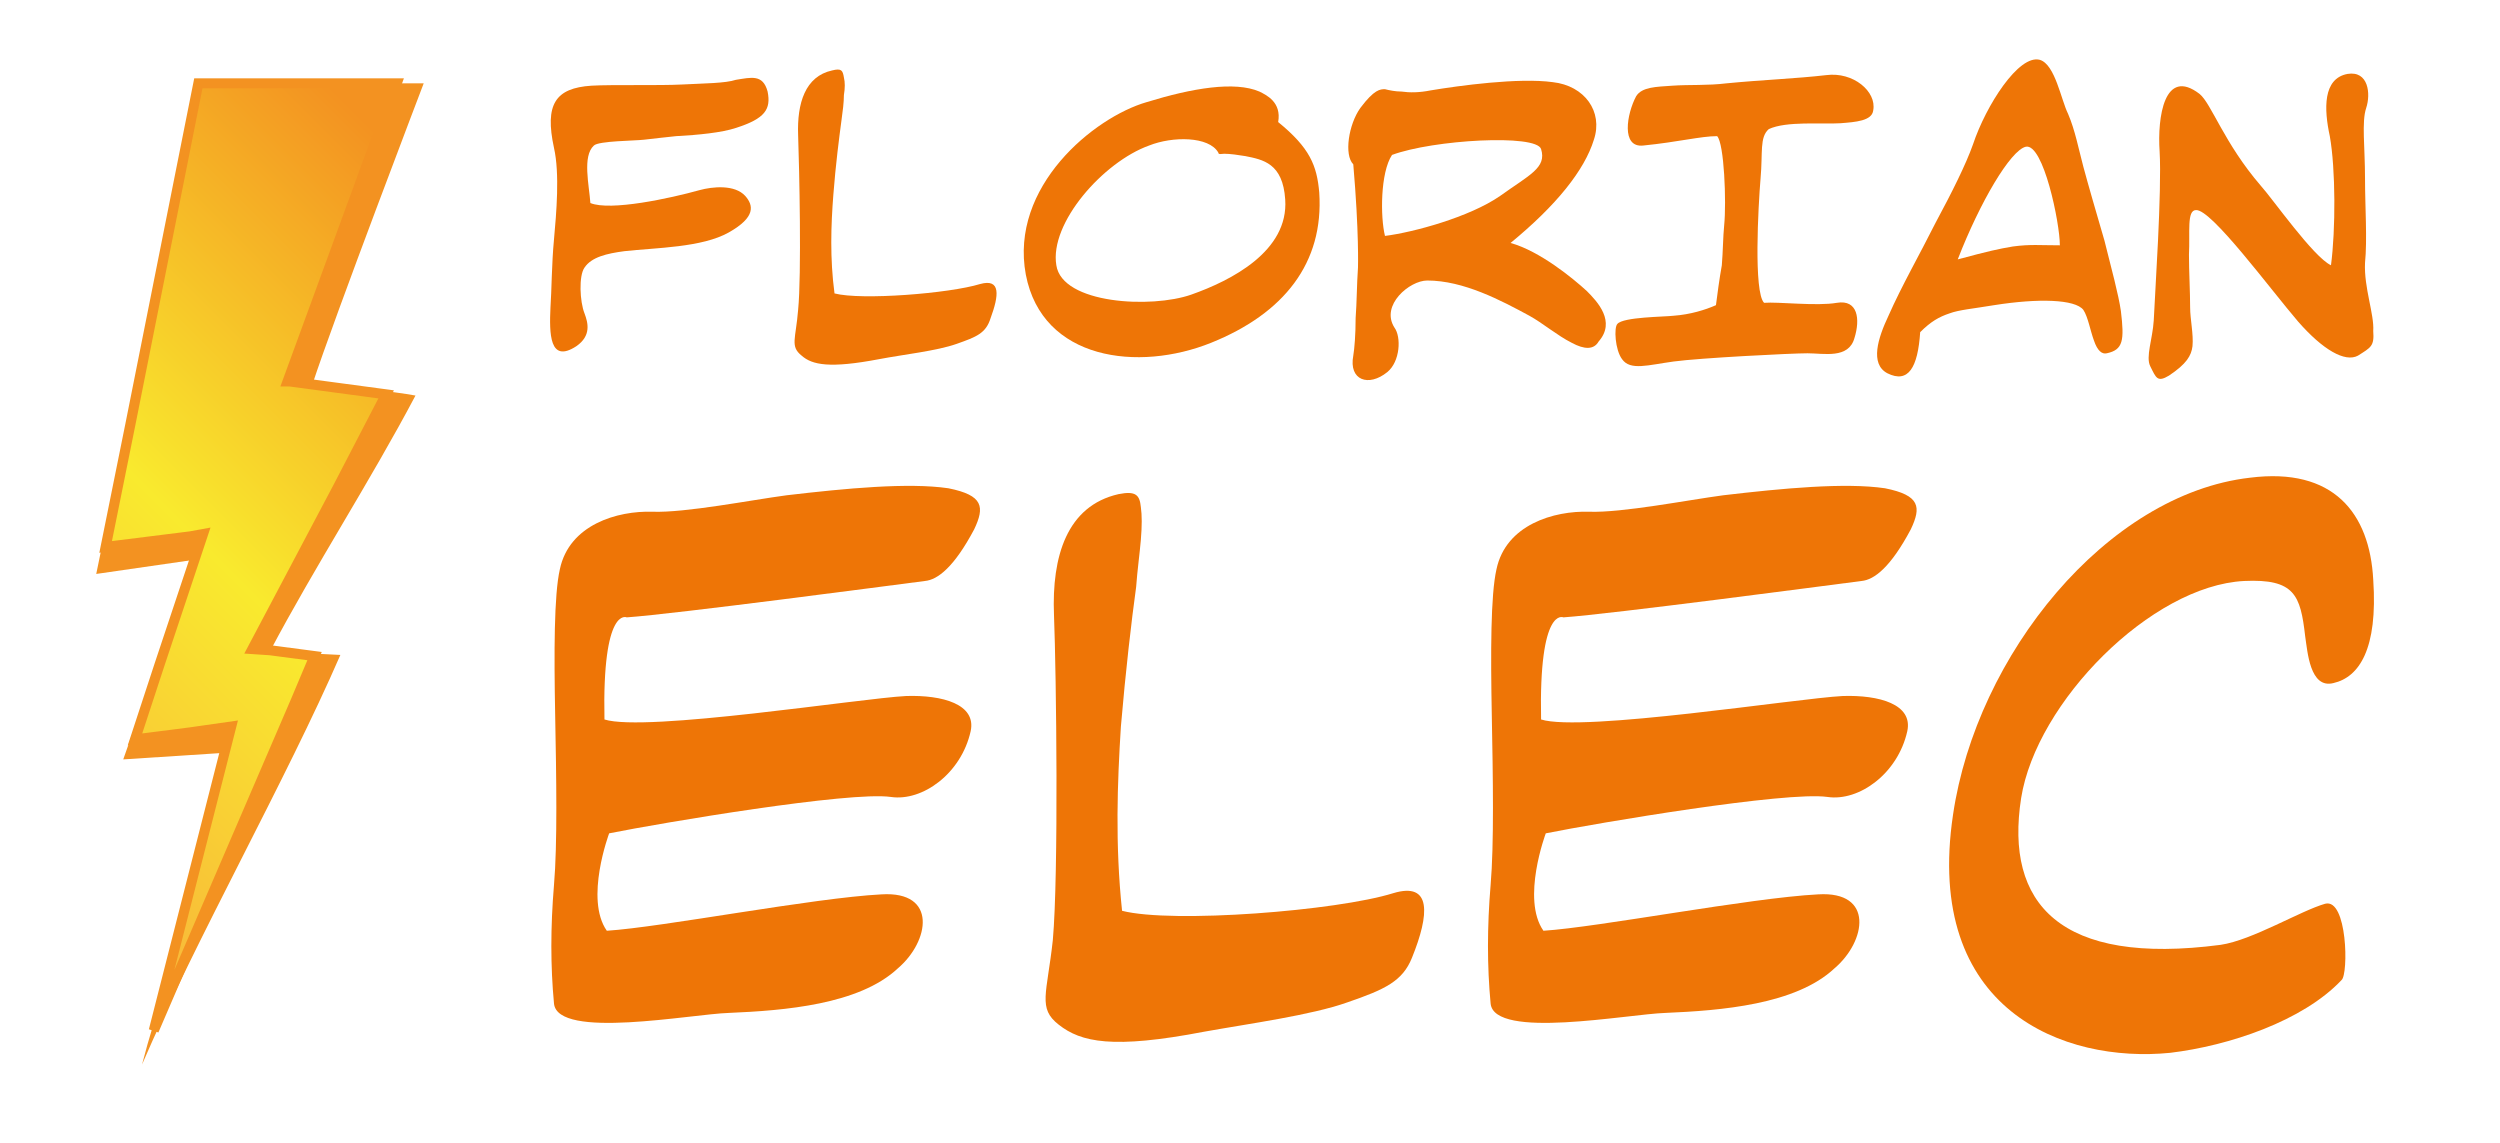
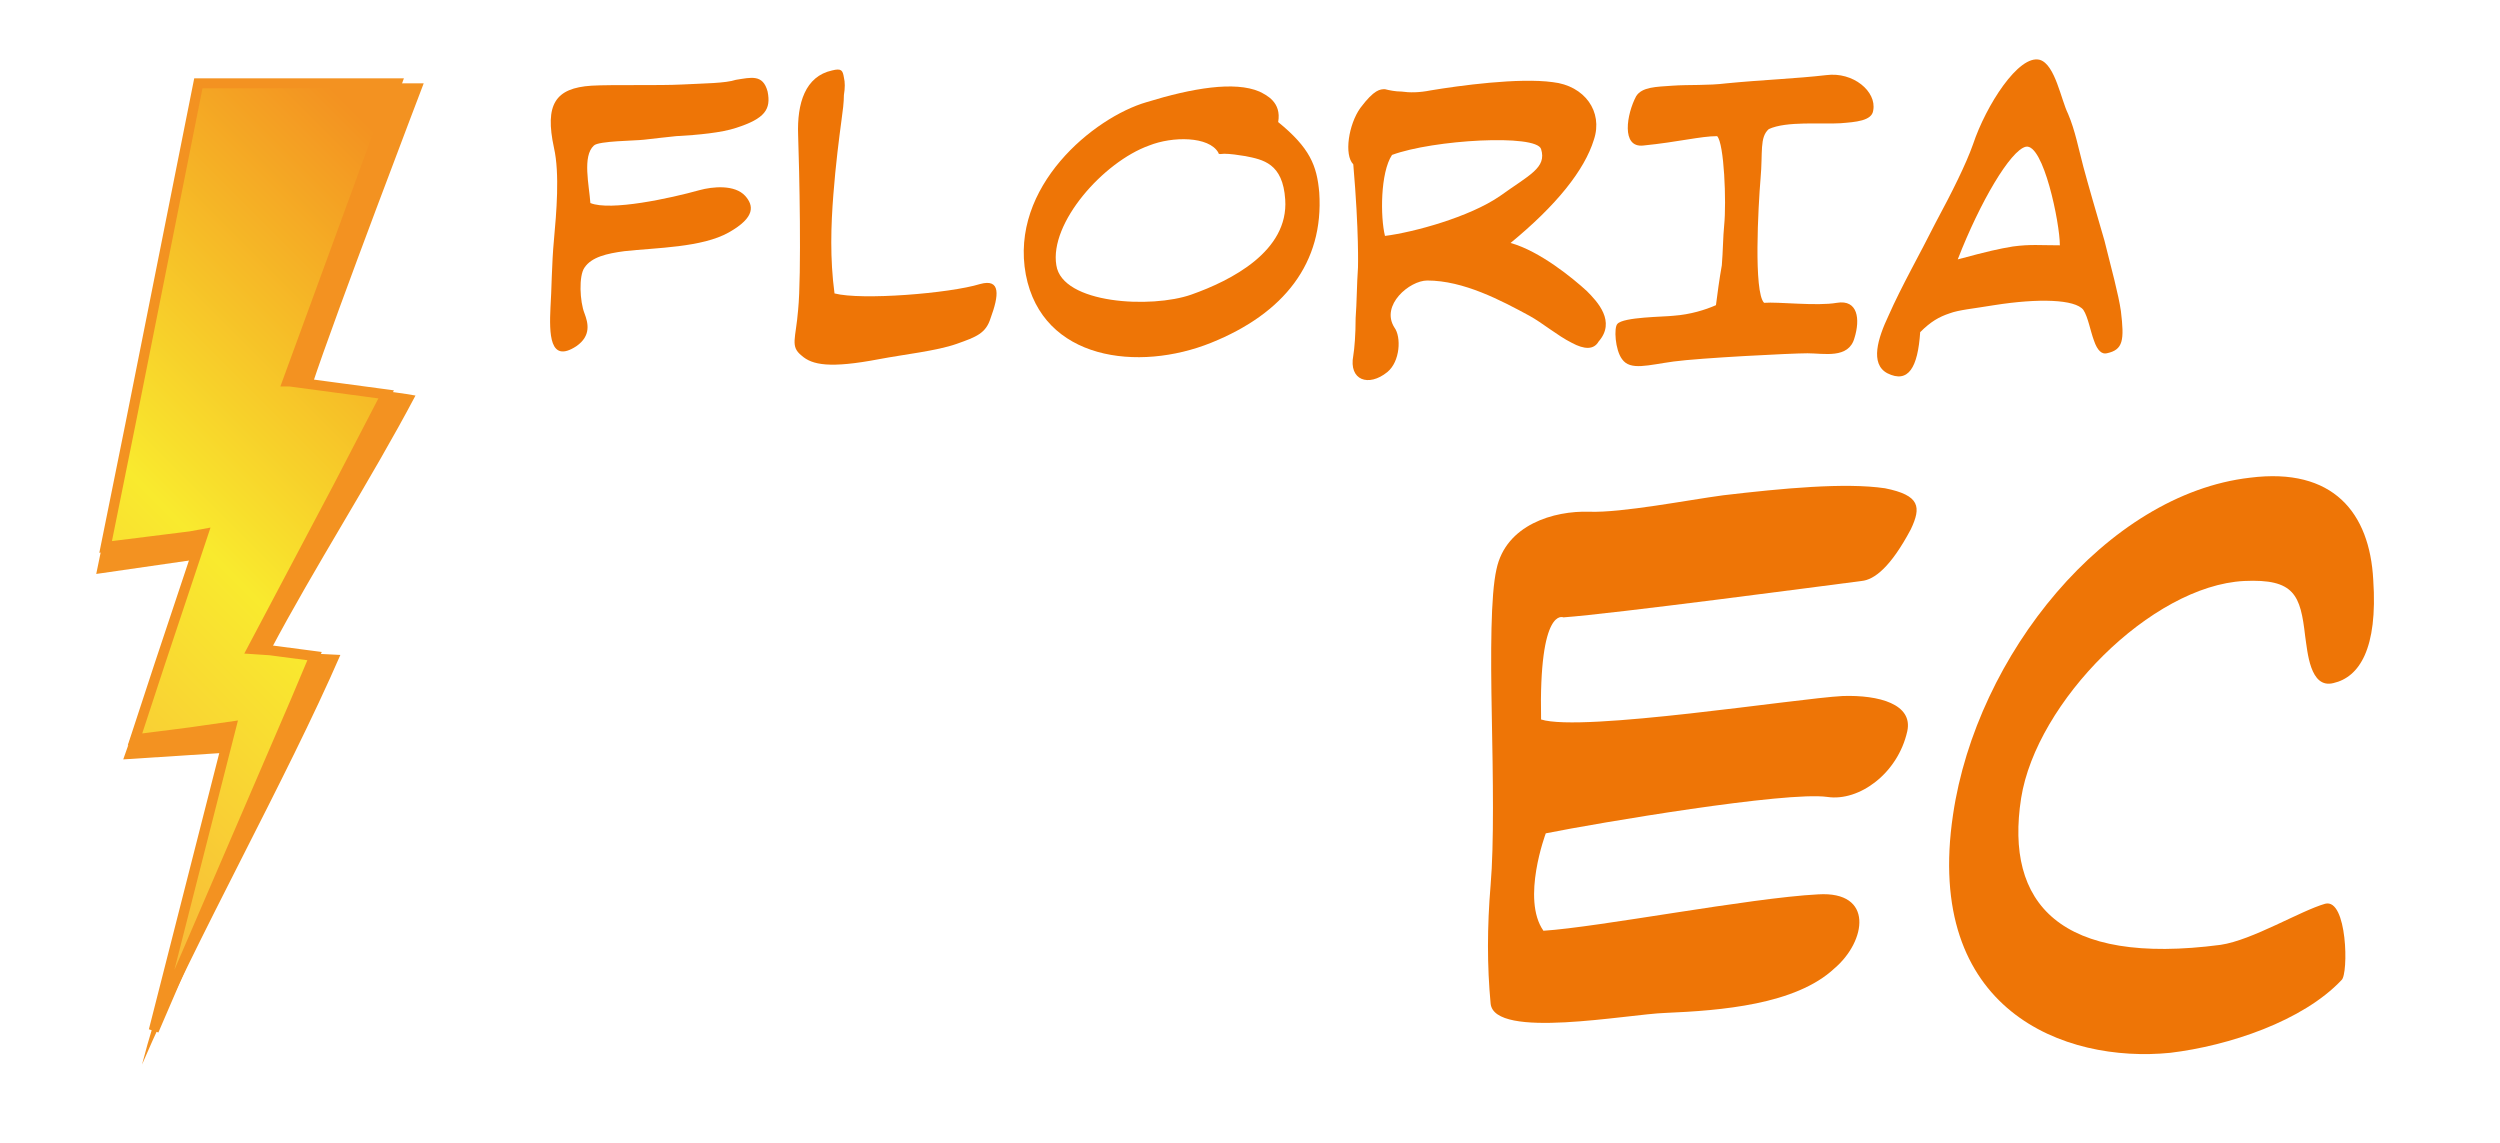
<svg xmlns="http://www.w3.org/2000/svg" xmlns:xlink="http://www.w3.org/1999/xlink" version="1.1" id="Calque_2" x="0px" y="0px" viewBox="0 0 213 97.4" style="enable-background:new 0 0 213 97.4;" xml:space="preserve">
  <style type="text/css">
	.st0{fill:#F39221;}
	.st1{clip-path:url(#SVGID_2_);fill:url(#SVGID_3_);}
	.st2{fill:none;stroke:#F39221;stroke-width:0.857;stroke-miterlimit:10;}
	.st3{fill:#EE7506;}
</style>
  <g>
    <path class="st0" d="M26.6,32.8c1.9-5.8,9.5-25.7,9.5-25.7l-19.3,0L8.2,48.9l8.3-1.2l-6,17L21.3,64c0,0-7,18.1-9.2,26.7   C16.7,80,24.4,66.4,29,55.8c-1.9-0.1-3.9-0.2-6-0.3c3.8-7.2,8.6-14.6,12.4-21.8C33.8,33.4,28.2,32.7,26.6,32.8" />
  </g>
  <g>
    <defs>
      <polygon id="SVGID_1_" points="16.9,7.1 11.1,36.2 9,46.6 16.2,45.7 17.3,45.5 13.6,56.6 11.5,63 16.2,62.4 19.7,61.9 13.1,87.8     25.2,59.7 26.8,55.9 23,55.4 21.5,55.3 28.8,41.5 32.9,33.6 24.7,32.5 24.5,32.5 33.5,7.9 32.9,7.1   " />
    </defs>
    <clipPath id="SVGID_2_">
      <use xlink:href="#SVGID_1_" style="overflow:visible;" />
    </clipPath>
    <linearGradient id="SVGID_3_" gradientUnits="userSpaceOnUse" x1="-28.183" y1="139.038" x2="-27.637" y2="139.038" gradientTransform="matrix(89.275 -89.275 89.275 89.275 -9900.771 -14855.784)">
      <stop offset="0" style="stop-color:#F8AE3C" />
      <stop offset="0.492" style="stop-color:#F9EA2E" />
      <stop offset="1" style="stop-color:#F39221" />
    </linearGradient>
    <polygon class="st1" points="21.3,100.1 73.9,47.4 21.3,-5.2 -31.4,47.4  " />
  </g>
  <g>
    <polygon class="st2" points="24.5,32.5 33.8,7.1 16.9,7.1 11.1,36.2 9,46.6 16.2,45.7 17.3,45.5 13.6,56.6 11.5,63 16.2,62.4    19.7,61.9 13.1,87.8 25.2,59.7 26.8,55.9 23,55.4 21.5,55.3 28.8,41.5 32.9,33.6 24.7,32.5  " />
  </g>
  <g>
    <path class="st3" d="M62.7,10.9c-1.2,0.4-3.2,0.6-5.1,0.7c-0.9,0.1-1.9,0.2-2.7,0.3c-0.8,0.1-3.9,0.1-4.3,0.5   c-1,0.9-0.4,3.4-0.3,4.9c1.7,0.7,6.8-0.4,9.3-1.1c1.1-0.3,3-0.5,3.9,0.5c0.7,0.8,0.9,1.8-1.4,3.1c-2.3,1.3-6.2,1.3-8.9,1.6   c-1.5,0.2-2.8,0.5-3.4,1.4c-0.5,0.7-0.4,2.9,0,3.9c0.3,0.8,0.6,1.9-0.7,2.8c-2.3,1.5-2.3-1.1-2.2-3.3c0.1-1.4,0.1-3.7,0.3-5.8   c0.2-2.2,0.5-5.6,0-7.8c-0.8-3.7,0.1-5.1,3.2-5.3c1.7-0.1,5.8,0,7.7-0.1c1.9-0.1,3.7-0.1,4.6-0.4C64,6.6,65,6.3,65.4,7.8   C65.7,9.3,65.2,10.1,62.7,10.9" />
    <path class="st3" d="M81.5,29.3c-1.7,0.6-4.5,0.9-6.6,1.3c-4.2,0.8-5.7,0.5-6.6-0.3c-1-0.8-0.5-1.4-0.3-3.9c0.3-3,0.1-12.1,0-14.9   c-0.1-2.7,0.6-5,2.9-5.5c0.8-0.2,0.9,0,1,0.6c0.1,0.4,0.1,0.9,0,1.5c0,0.6-0.1,1.4-0.2,2.1c-0.2,1.5-0.5,3.8-0.7,6.4   c-0.2,2.6-0.3,5.4,0.1,8.4c2.3,0.6,9.8,0,12.4-0.8c1.8-0.5,1.6,1,0.9,2.9C84,28.4,83.2,28.7,81.5,29.3" />
    <path class="st3" d="M103.2,29.2c-6.2,2.5-14.4,1.5-15.8-5.8C86,15.9,93.2,10,97.7,8.7c3.9-1.2,7.5-1.8,9.6-0.9   c0.6,0.3,1.9,0.9,1.6,2.6c2.7,2.2,3.3,3.7,3.5,6C112.8,22.4,109.4,26.7,103.2,29.2 M106.1,13.3c-0.6-0.1-1.3-0.2-1.8-0.2   c-0.2,0-0.5,0.1-0.5-0.1c-0.8-1.4-3.9-1.4-5.9-0.6c-3.9,1.4-8.5,6.6-7.9,10.2c0.5,3.3,8.1,3.7,11.5,2.5c3.4-1.2,8.3-3.7,8-8.1   C109.3,13.9,107.6,13.6,106.1,13.3" />
    <path class="st3" d="M133.9,29.2c-1.2-0.6-2.5-1.7-3.6-2.3c-2.4-1.3-5.6-3-8.7-3c-1.5,0-4,2.1-2.8,4c0.6,0.8,0.5,2.9-0.6,3.8   c-1.6,1.3-3.3,0.7-2.9-1.4c0.1-0.6,0.2-1.8,0.2-3.2c0.1-1.3,0.1-2.9,0.2-4.3c0,0,0.1-3-0.4-8.8c-0.8-0.8-0.4-3.4,0.6-4.8   c1.2-1.6,1.7-1.6,2.1-1.6c0.4,0.1,0.9,0.2,1.4,0.2c0.7,0.1,1.5,0.1,2.5-0.1c2.4-0.4,7.5-1.1,10.4-0.7c2.7,0.3,4.3,2.5,3.5,4.9   c-0.8,2.6-3.2,5.6-7.1,8.8c2.5,0.7,5.3,3,6.5,4.1c0.9,0.9,2.5,2.6,1,4.3C135.8,29.8,135,29.8,133.9,29.2 M118.6,13.2   c-1,1.5-1,5.3-0.6,6.9c2.4-0.3,7.2-1.6,9.8-3.4c2.5-1.8,4-2.4,3.5-4C130.9,11.4,122.1,11.9,118.6,13.2" />
    <path class="st3" d="M156.8,10.5c-1.6,0.1-4.6-0.2-6.1,0.5c-0.8,0.7-0.5,2-0.7,4.2c-0.2,2.4-0.6,9.7,0.3,10.6   c1.2-0.1,4.5,0.3,6.2,0c1.8-0.3,2,1.4,1.5,3c-0.5,1.8-2.6,1.3-4,1.3c-1.4,0-9.2,0.4-11.4,0.7c-2.2,0.3-3.7,0.8-4.4-0.2   c-0.6-0.8-0.7-2.7-0.4-3c0.5-0.6,4-0.6,4.8-0.7c1.4-0.1,2.7-0.5,3.6-0.9c0.1-0.8,0.3-2.3,0.5-3.4c0.1-1.2,0.1-2.4,0.2-3.4   c0.2-2,0-7-0.6-7.6c-1.4,0-3.3,0.5-6.3,0.8c-1.9,0.2-1.4-2.7-0.6-4.2c0.5-0.8,1.7-0.8,3.1-0.9c1.4-0.1,3,0,4.6-0.2   c3.1-0.3,5.9-0.4,8.5-0.7c2.3-0.3,4.3,1.4,4,3C159.5,10.3,158.1,10.4,156.8,10.5" />
    <path class="st3" d="M179.5,30.1c-0.4,0.1-0.8-0.2-1.1-1.1c-0.3-0.8-0.5-2-0.9-2.6c-0.7-0.9-3.8-1-7.6-0.4c-1.8,0.3-3,0.4-3.8,0.7   c-0.9,0.3-1.6,0.7-2.5,1.6c-0.2,3-1,4.4-2.8,3.5c-1.5-0.8-0.8-3,0.1-4.9c1.1-2.5,2.7-5.3,4-7.9c1.4-2.6,2.6-5,3.2-6.7   c1.1-3.3,3.9-7.7,5.7-7.2c1.3,0.4,1.8,3.4,2.4,4.6c0.6,1.4,0.9,3,1.3,4.5c0.4,1.5,1.1,3.9,1.8,6.3c0.6,2.4,1.2,4.6,1.4,6   C181,29,180.9,29.8,179.5,30.1 M172.6,12.5c-1.3,0.3-3.9,4.7-5.8,9.6c2.6-0.7,3.5-0.9,4.7-1.1c1.5-0.2,2.3-0.1,4-0.1   C175.5,19,174.1,12.2,172.6,12.5" />
-     <path class="st3" d="M200.9,30.3c-1.1,0.6-3-0.5-5.1-2.9c-2.4-2.8-7.4-9.6-8.7-9.5c-0.8,0-0.5,1.9-0.6,3.8c0,1.4,0.1,3.2,0.1,4.5   c0,1,0.3,2.3,0.2,3.3c-0.1,0.8-0.5,1.5-2,2.5c-1,0.6-1.1,0.2-1.6-0.8c-0.4-0.8,0.2-2.3,0.3-3.9c0.1-2.3,0.7-11,0.5-14.4   c-0.2-2.9,0.4-7.2,3.4-4.9c1,0.8,2.1,4.2,5.2,7.8c1,1.1,4.5,6.1,6,6.8c0.4-3,0.4-8.2-0.1-11c-0.5-2.3-0.6-4.9,1.5-5.3   c1.8-0.3,2,1.7,1.6,2.9c-0.4,1.2-0.1,3.3-0.1,6c0,2.4,0.2,5.2,0,7.2c-0.1,2.1,0.8,4.4,0.7,5.8C202.3,29.5,202,29.6,200.9,30.3" />
-     <path class="st3" d="M78.8,49.5c-3.1,0.4-21.2,2.8-25.4,3.1c0,0-2.1-1-1.9,8.7c3.5,1.1,21.8-1.8,25.7-2c3.1-0.1,6,0.7,5.5,3   c-0.8,3.6-4.1,6-6.8,5.6c-3.5-0.5-19.5,2.2-24,3.1c0,0-2.1,5.6-0.2,8.3c4.7-0.3,17.6-2.8,23.4-3.1c4.8-0.3,4.1,4,1.4,6.3   c-3.3,3.1-9.7,3.6-14.4,3.8c-3.2,0.1-14.6,2.3-14.9-0.8c-0.3-3.2-0.3-6.5,0-10.1c0.3-3.5,0.2-9.2,0.1-14.5   c-0.1-5.3-0.1-10.2,0.4-12.4c0.8-3.8,4.9-5,7.9-4.9c2.8,0.1,8.4-1,11.4-1.4c5.1-0.6,10.4-1.1,13.8-0.6c3,0.6,3.1,1.6,2.2,3.5   C81.3,48.3,79.9,49.4,78.8,49.5" />
-     <path class="st3" d="M114.8,85.4c-3.1,1.1-8.3,1.8-12.2,2.5c-7.8,1.5-10.5,0.9-12.4-0.6c-1.8-1.4-1-2.6-0.5-7.2   c0.5-5.6,0.3-22.6,0.1-27.7c-0.2-5,1.1-9.3,5.5-10.3c1.5-0.3,1.8,0.1,1.9,1.1c0.1,0.7,0.1,1.6,0,2.8c-0.1,1.2-0.3,2.6-0.4,4   c-0.4,2.9-0.9,7.2-1.3,11.9c-0.3,4.8-0.5,10,0.1,15.7c4.3,1.1,18.3,0,23.1-1.5c3.3-1,3.1,1.8,1.6,5.5   C119.5,83.6,118,84.3,114.8,85.4" />
    <path class="st3" d="M158.6,49.5c-3.1,0.4-21.2,2.8-25.4,3.1c0,0-2.1-1-1.9,8.7c3.5,1.1,21.8-1.8,25.7-2c3.1-0.1,6,0.7,5.5,3   c-0.8,3.6-4.1,6-6.8,5.6c-3.5-0.5-19.5,2.2-24,3.1c0,0-2.1,5.6-0.2,8.3c4.7-0.3,17.6-2.8,23.4-3.1c4.8-0.3,4.1,4,1.4,6.3   c-3.3,3.1-9.7,3.6-14.4,3.8c-3.2,0.1-14.6,2.3-14.9-0.8c-0.3-3.2-0.3-6.5,0-10.1c0.3-3.5,0.2-9.2,0.1-14.5   c-0.1-5.3-0.1-10.2,0.4-12.4c0.8-3.8,4.9-5,7.9-4.9c2.8,0.1,8.4-1,11.4-1.4c5.1-0.6,10.4-1.1,13.8-0.6c3,0.6,3.1,1.6,2.2,3.5   C161.1,48.3,159.7,49.4,158.6,49.5" />
    <path class="st3" d="M198.8,58.2c-2,0.5-2.2-2.7-2.4-4c-0.4-3.5-0.9-4.9-5.2-4.7c-7.9,0.4-17.7,10.3-19,18.5   c-1.4,9,3.3,14.3,17,12.5c2.7-0.4,6.8-2.9,8.9-3.5c1.9-0.5,2,6,1.4,6.5c-3.3,3.5-9.6,5.6-14.6,6.2c-9,0.9-21-3.6-18.5-20.3   c2-13.6,13.1-27.3,25.3-28.7c7.1-0.9,10.2,3,10.5,8.7C202.6,55.3,201,57.7,198.8,58.2" />
  </g>
</svg>